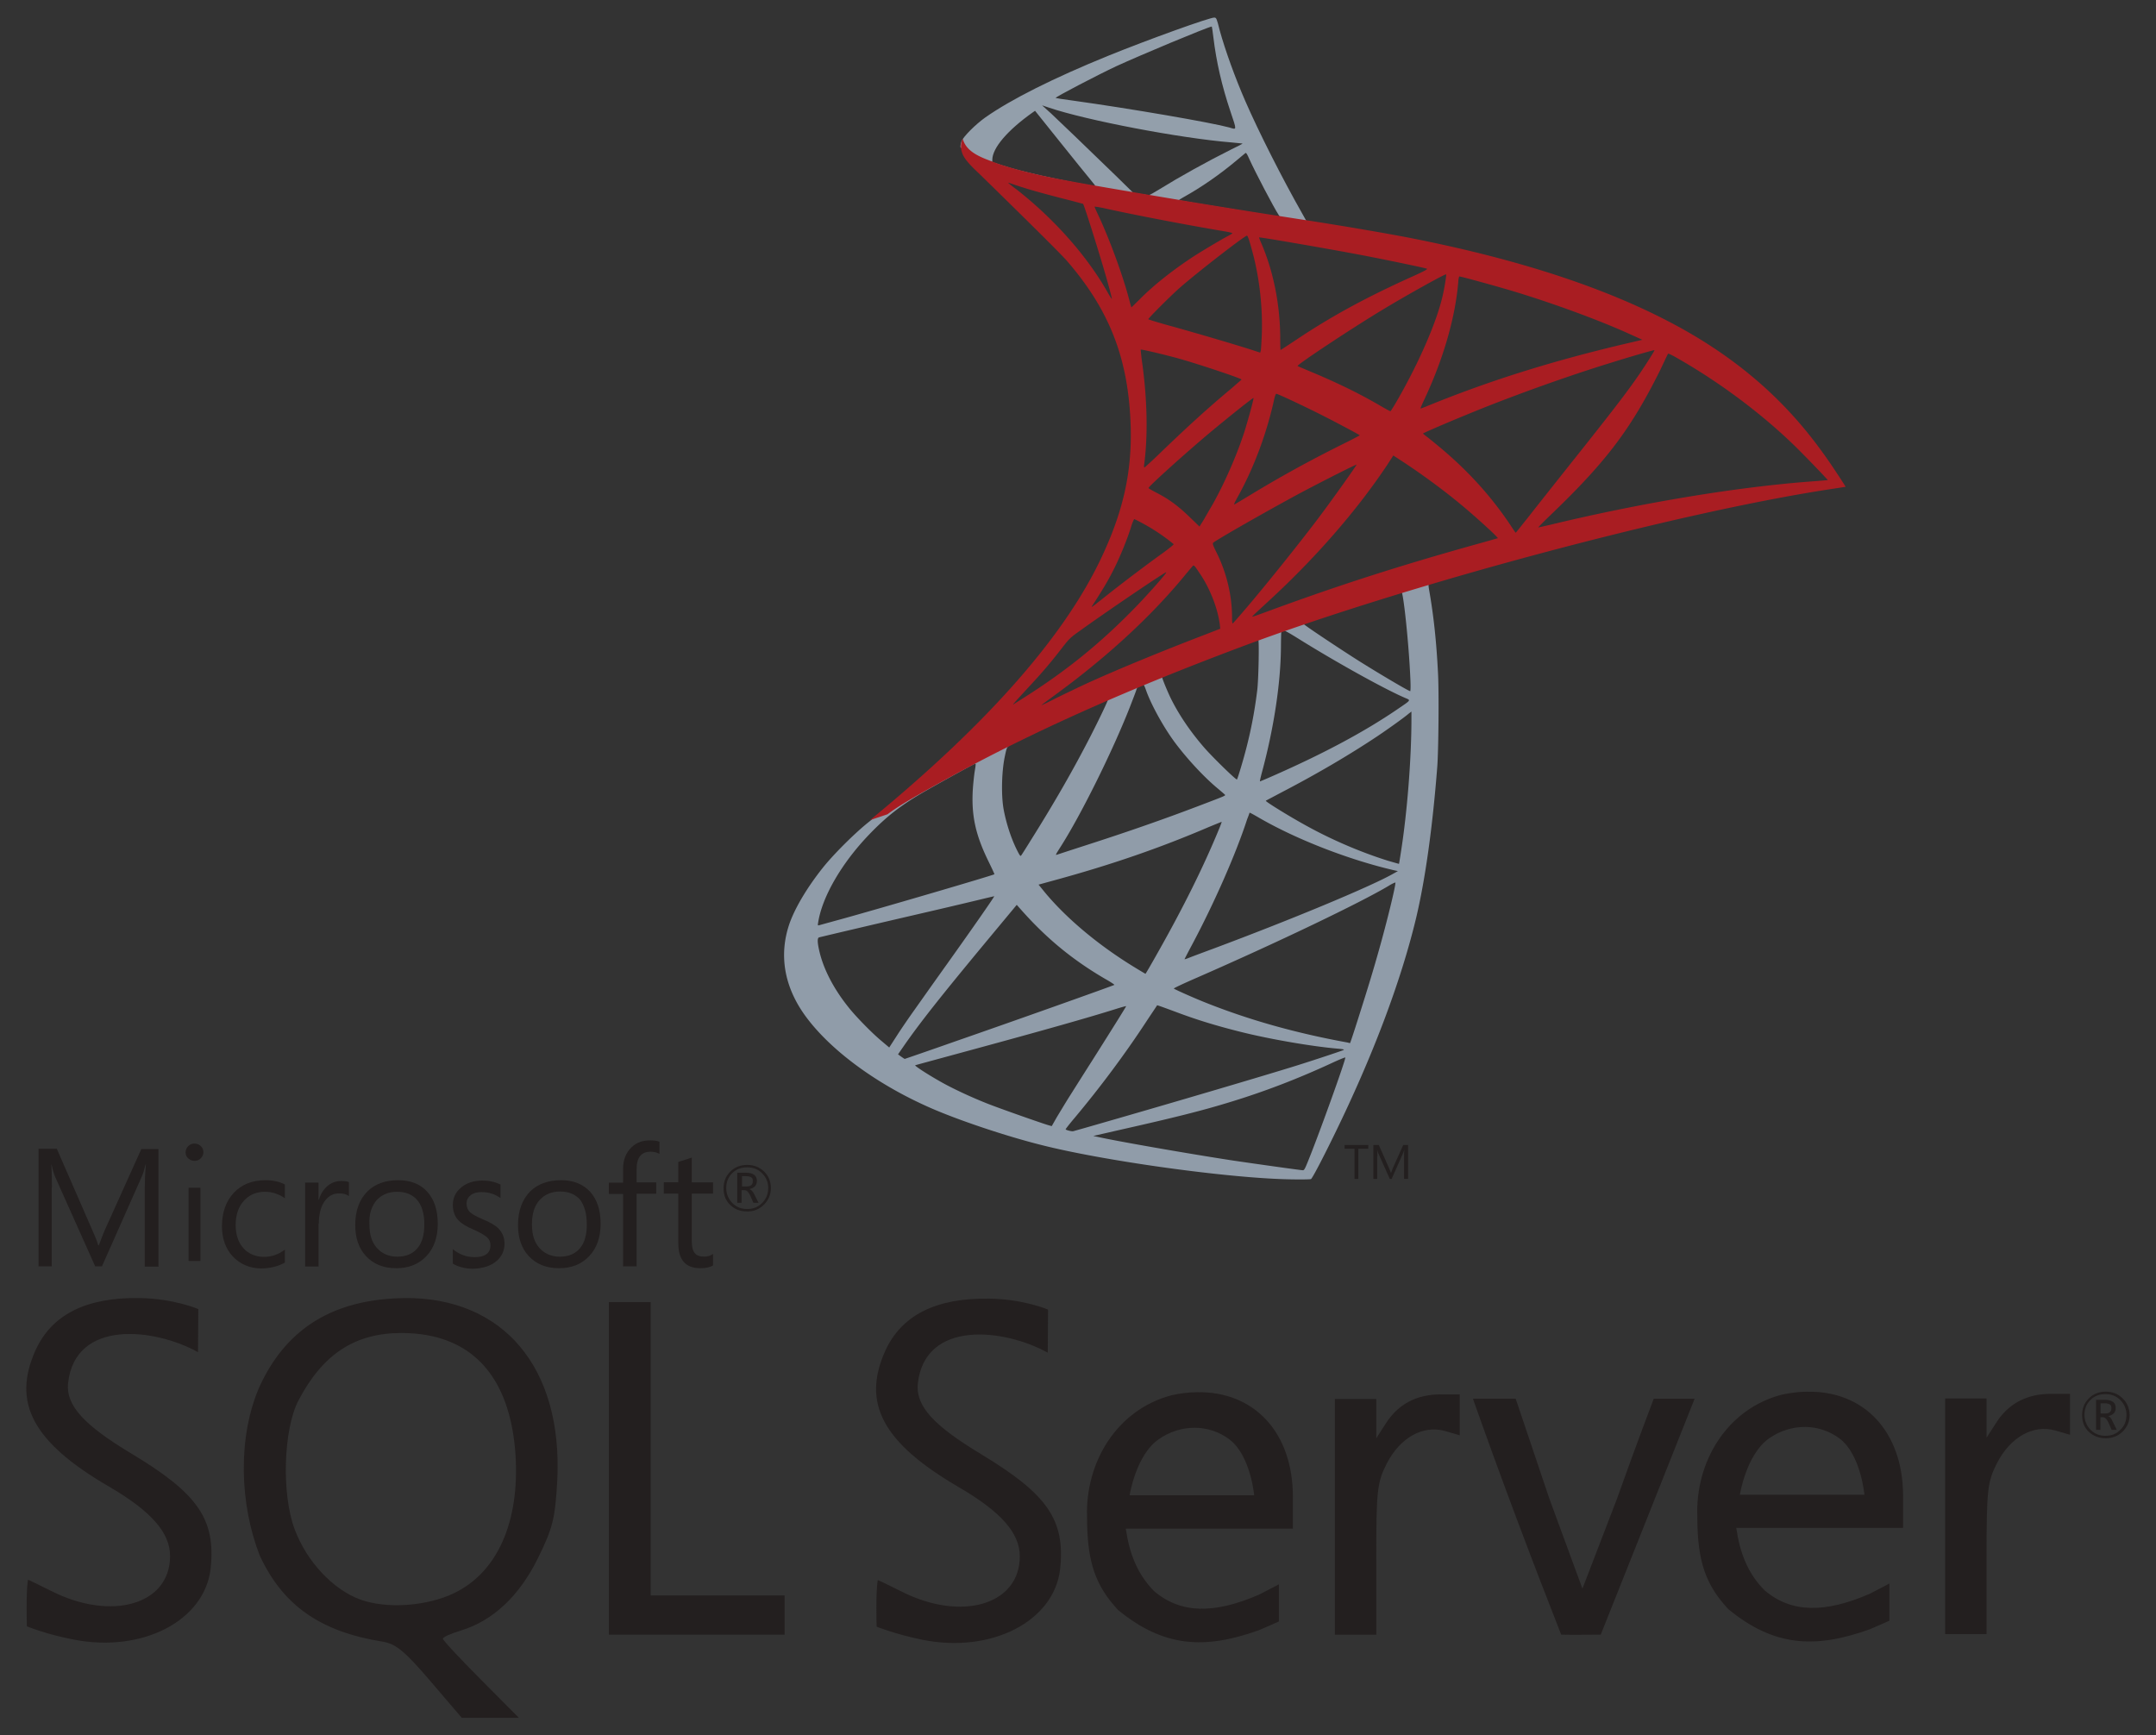
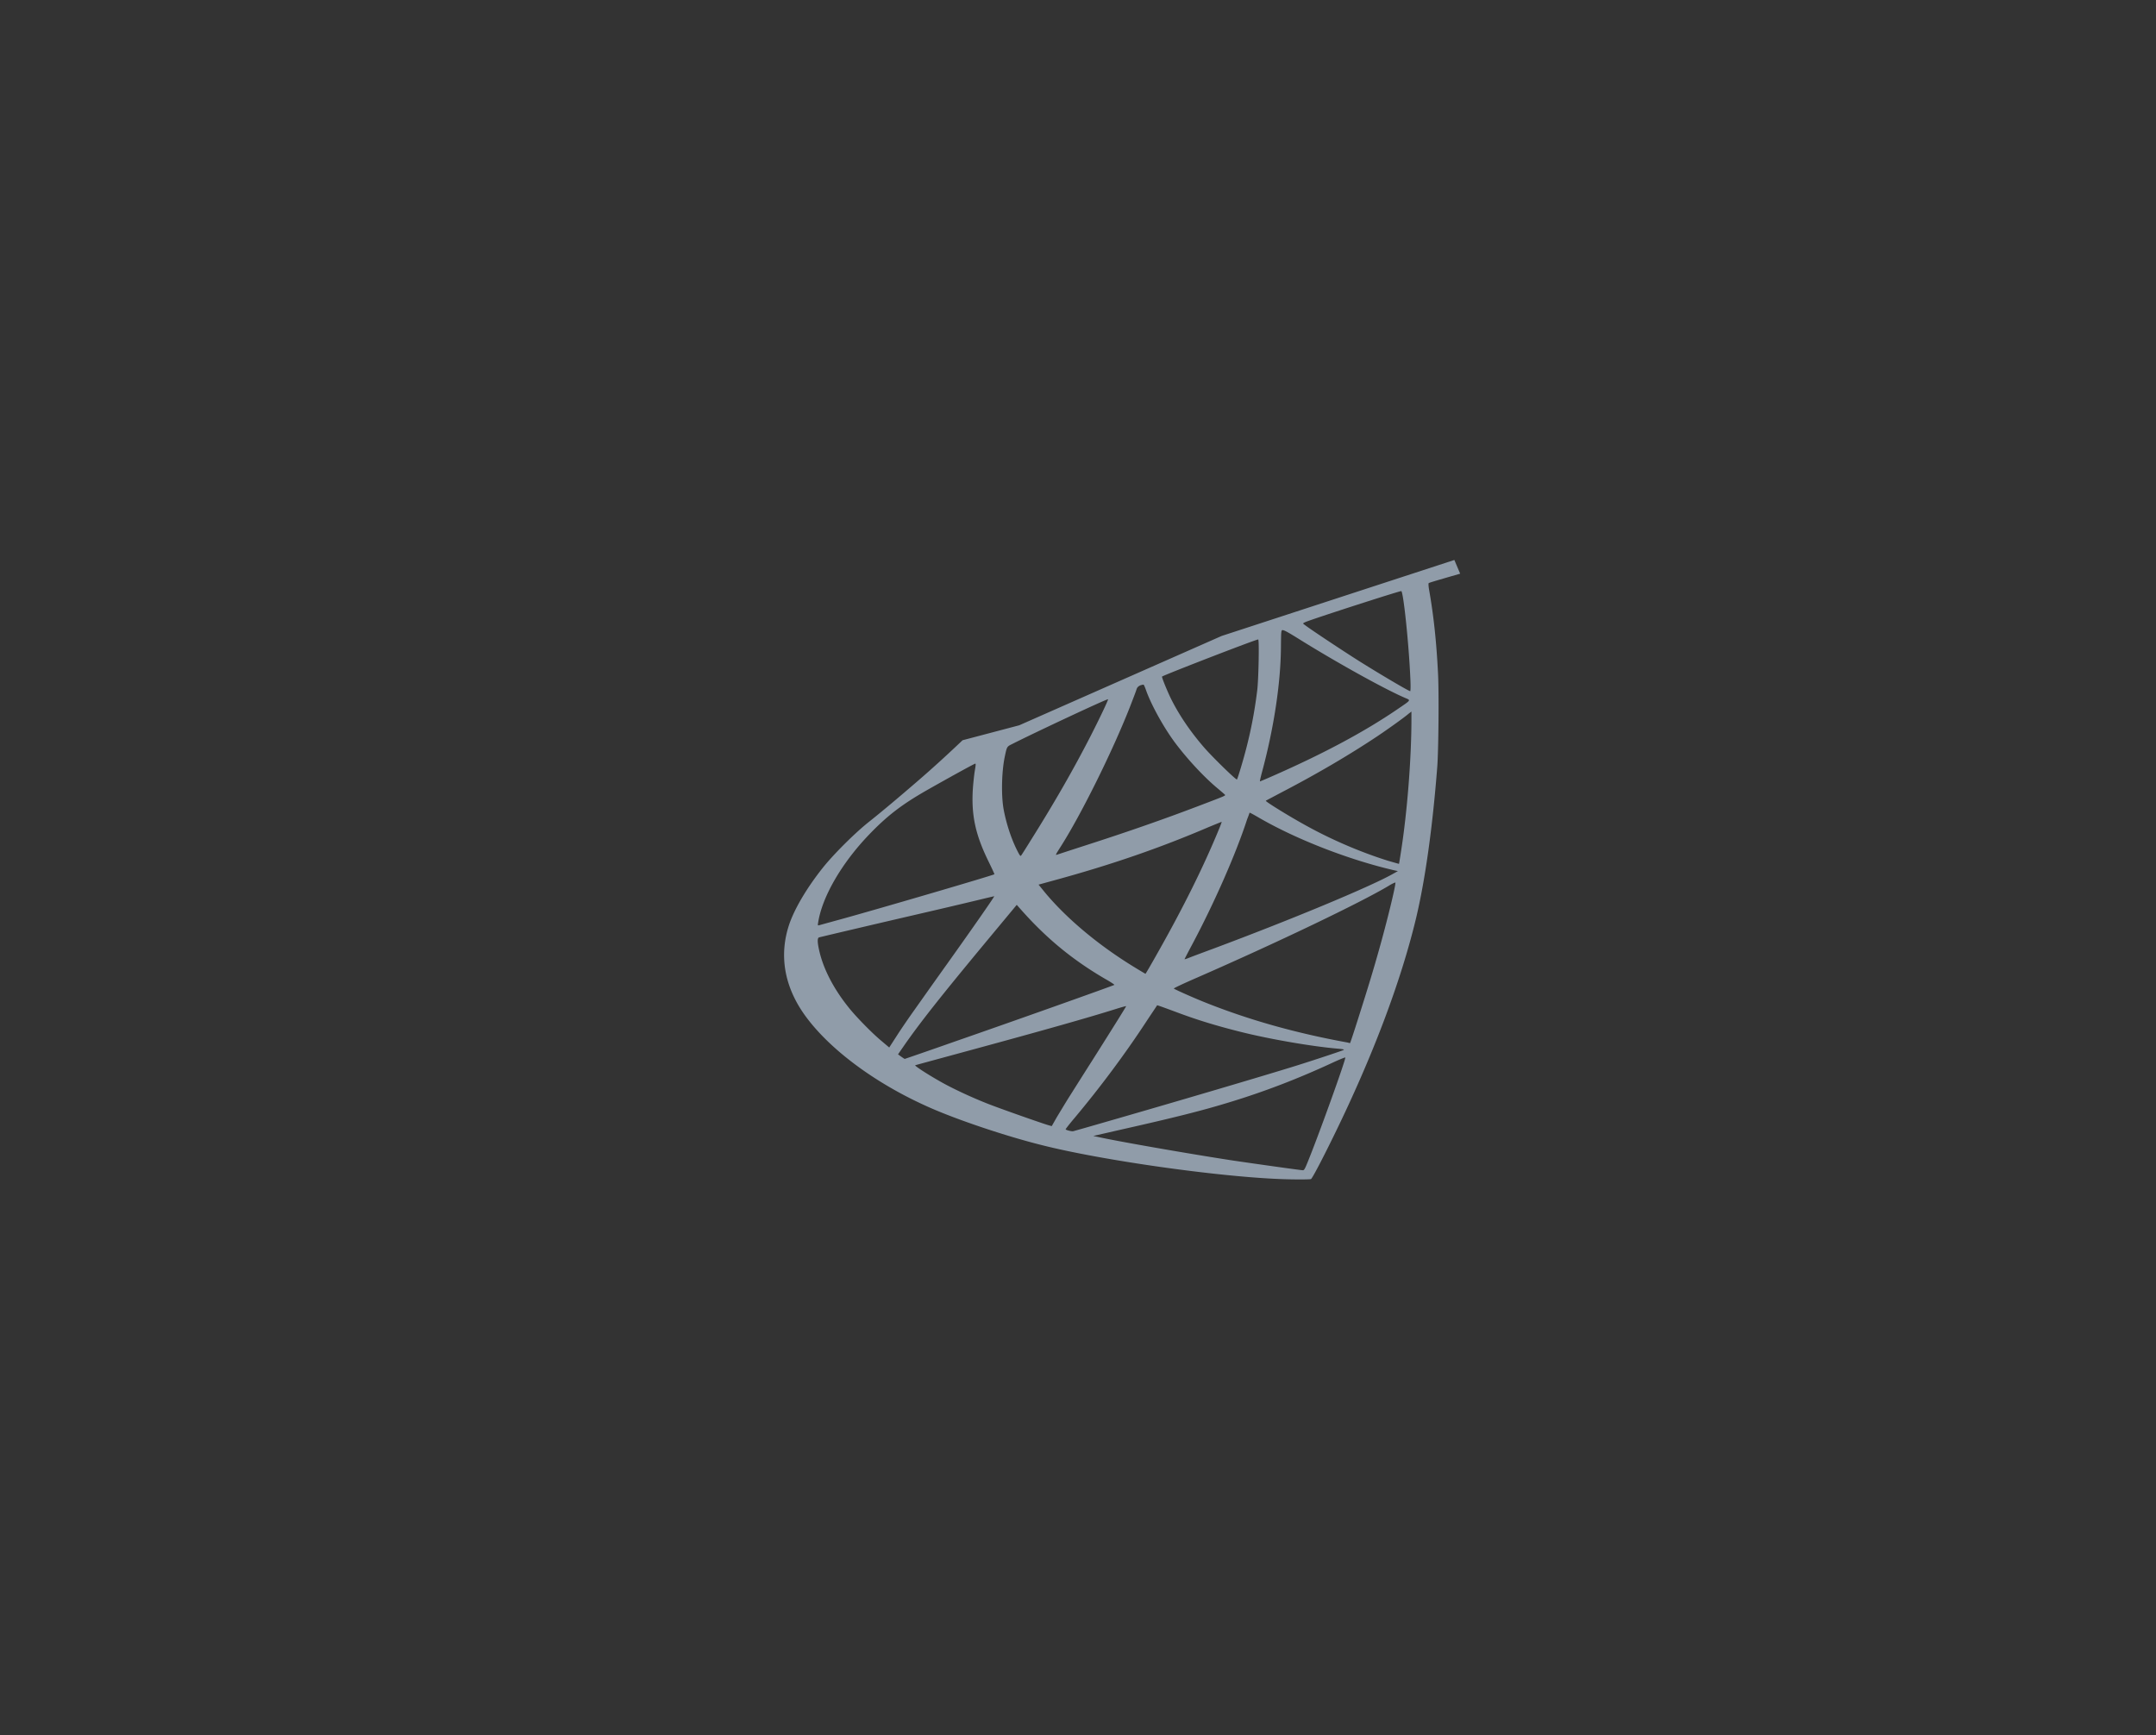
<svg xmlns="http://www.w3.org/2000/svg" xmlns:ns1="http://sodipodi.sourceforge.net/DTD/sodipodi-0.dtd" xmlns:ns2="http://www.inkscape.org/namespaces/inkscape" width="82" height="66" viewBox="0 -141.54 151.516 121.952" version="1.1" id="svg7" ns1:docname="mssqlserver.svg" ns2:export-filename="mssqlserver-1.svg" ns2:export-xdpi="96" ns2:export-ydpi="96" ns2:version="1.3.2 (091e20e, 2023-11-25)">
  <rect x="0" y="-141.54" width="151.516" height="121.952" fill="#333333" stroke="none" />
  <ns1:namedview id="namedview1" pagecolor="#ffffff" bordercolor="#000000" borderopacity="0.25" ns2:showpageshadow="2" ns2:pageopacity="0.0" ns2:pagecheckerboard="0" ns2:deskcolor="#d1d1d1" ns2:zoom="7.4754985" ns2:cx="19.931781" ns2:cy="22.339647" ns2:window-width="1512" ns2:window-height="945" ns2:window-x="0" ns2:window-y="805" ns2:window-maximized="0" ns2:current-layer="svg7" />
  <defs id="defs7" />
  <g id="g1" style="stroke-width:1">
    <g transform="matrix(0.057,0,0,0.057,21.793,-148.593)" id="g6" style="stroke-width:10">
      <linearGradient id="a" gradientUnits="userSpaceOnUse" x1="-2901.952" y1="923.573" x2="-2061.249" y2="1420.331" gradientTransform="matrix(1.234,0,0,-1.234,14705.596,16660.175)">
        <stop offset="0" stop-color="#909ca9" id="stop1" />
        <stop offset="1" stop-color="#ededee" id="stop2" />
      </linearGradient>
      <path fill="url(#a)" d="m 1410.773,814.195 -286.9,93.683 -249.599,110.161 -69.829,18.435 c -17.784,16.916 -36.431,34.049 -56.599,51.397 -22.119,19.082 -42.72,36.433 -58.553,49.008 -17.564,13.88 -43.587,39.902 -56.814,56.38 -19.735,24.721 -35.348,50.96 -42.071,71.13 -11.928,36.433 -6.07,73.297 16.916,107.346 29.492,43.369 88.261,87.606 156.785,117.749 34.916,15.4 93.683,35.132 137.92,46.19 73.512,18.651 215.771,38.819 294.054,41.857 15.828,0.65 37.082,0.65 37.947,0 1.737,-1.088 13.881,-24.289 27.979,-53.129 48.142,-98.238 82.838,-190.402 101.703,-269.119 11.276,-47.706 20.166,-111.246 26.019,-186.492 1.521,-21.036 2.169,-91.514 0.868,-115.37 -1.953,-39.033 -5.423,-70.692 -10.84,-101.703 -0.868,-4.555 -1.088,-8.676 -0.652,-8.892 0.865,-0.65 3.467,-1.517 38.815,-11.712 l -7.153,-16.912 v -0.005 0 z m -65.49,38.386 c 2.602,0 9.539,66.573 11.273,108.646 0.436,8.89 0.216,14.745 -0.216,14.745 -1.733,0 -36.649,-20.599 -61.583,-36.212 -21.687,-13.663 -62.888,-40.988 -69.393,-46.192 -2.173,-1.517 -1.957,-1.733 15.828,-7.807 30.14,-10.194 101.706,-33.18 104.091,-33.18 z m -146.161,48.143 c 1.953,0 6.937,2.816 18.865,10.191 44.671,27.974 105.393,61.805 131.415,73.083 8.022,3.469 8.887,2.166 -9.542,14.746 -39.468,26.889 -88.697,53.344 -148.983,80.018 -10.624,4.771 -19.514,8.456 -19.73,8.456 -0.432,0 0.865,-5.418 2.598,-11.925 14.53,-54.001 22.772,-108.647 23.208,-152.452 0.216,-21.687 0.216,-21.687 2.169,-22.334 -0.436,0.217 -0.22,0.217 0,0.217 z m -30.142,11.492 c 1.297,1.299 0.432,49.877 -1.304,63.104 -3.903,31.662 -9.975,61.153 -19.947,94.335 -2.386,8.018 -4.558,14.745 -4.987,15.177 -0.872,1.083 -30.581,-27.975 -40.339,-39.251 -16.916,-19.518 -30.141,-39.035 -39.9,-58.117 -4.988,-9.759 -12.793,-28.84 -12.144,-29.492 3.469,-2.385 117.753,-46.622 118.621,-45.756 z m -141.826,55.731 c 0.216,0 0.432,0 0.652,0.216 0.432,0.434 1.953,3.905 3.254,7.807 6.937,18.867 22.548,46.624 35.997,64.407 14.746,19.518 34.048,40.334 50.091,53.996 5.207,4.337 9.975,8.456 10.624,9.108 1.304,1.302 1.737,1.083 -33.612,14.53 -40.981,15.613 -85.656,31.226 -136.835,47.706 a 6825.474,6825.474 0 0 0 -36.643,11.928 c -1.955,0.652 -1.303,-0.434 4.335,-9.323 25.371,-39.686 63.97,-117.536 85.657,-172.618 3.687,-9.542 7.373,-19.082 8.025,-21.251 0.868,-3.038 1.95,-4.121 4.768,-5.64 1.518,-0.43 3.038,-0.866 3.687,-0.866 z m -43.367,17.999 c 0.649,0.436 -10.411,23.637 -21.254,44.889 -21.036,40.985 -44.022,81.323 -74.815,130.331 -5.204,8.456 -10.19,16.265 -10.842,17.132 -1.083,1.519 -1.519,1.083 -4.988,-5.638 -7.373,-14.53 -13.447,-33.181 -16.699,-50.313 -3.254,-16.916 -2.602,-46.406 1.086,-64.621 2.816,-13.444 2.602,-13.227 9.107,-16.481 27.757,-14.095 117.537,-56.166 118.405,-55.299 z m 374.073,15.182 v 9.107 c 0,48.359 -5.204,114.716 -12.797,163.077 -1.301,8.456 -2.389,15.393 -2.602,15.613 0,0 -6.288,-1.733 -13.661,-3.905 -32.527,-10.193 -67.875,-25.156 -99.754,-42.718 -21.038,-11.494 -51.612,-30.363 -50.743,-31.231 0.213,-0.215 9.323,-4.986 19.947,-10.625 42.509,-22.118 83.274,-45.972 118.622,-69.609 13.229,-8.892 33.176,-23.202 37.518,-27.107 z m -537.802,64.185 c 0.867,0 0.65,1.735 -0.651,9.542 -0.868,5.64 -1.951,16.049 -2.382,23.202 -1.739,31.662 3.469,55.084 19.082,87.177 4.337,8.892 7.809,16.265 7.589,16.48 -1.519,1.303 -145.074,43.375 -190.183,55.734 -13.444,3.685 -25.152,6.939 -26.024,7.153 -1.515,0.436 -1.733,0.22 -1.083,-3.47 4.987,-31.875 29.276,-73.512 63.104,-108.644 22.554,-23.419 40.554,-37.08 71.347,-54.648 22.119,-12.575 56.165,-31.439 58.767,-32.309 0.002,-0.217 0.218,-0.217 0.434,-0.217 z m 338.295,60.503 c 0.216,-0.216 5.42,2.605 11.708,6.29 46.408,26.891 111.03,51.83 166.108,64.623 l 4.991,1.086 -6.941,3.899 c -28.84,16.049 -123.606,55.515 -220.538,91.732 -14.098,5.202 -27.975,10.409 -30.581,11.492 -2.602,1.083 -4.988,1.735 -4.988,1.519 0,-0.22 3.906,-7.809 8.89,-17.132 27.107,-50.744 54.433,-112.547 68.311,-155.485 1.739,-4.12 2.82,-7.805 3.04,-8.024 z m -34.48,11.278 c 0.22,0.221 -1.517,4.771 -3.687,9.975 -18.865,45.756 -43.59,95.636 -75.249,151.583 -8.022,14.314 -14.746,25.808 -14.966,25.808 -0.213,0 -6.721,-3.906 -14.527,-8.676 -45.976,-28.192 -86.743,-62.888 -113.414,-96.501 l -3.905,-4.771 19.732,-5.422 c 70.696,-19.298 130.762,-40.116 190.4,-65.704 8.459,-3.471 15.4,-6.292 15.616,-6.292 z m 214.253,74.815 c 0,0 0.217,0.217 0,0 0.216,4.988 -10.844,49.661 -19.953,81.969 -7.589,27.107 -14.098,48.361 -26.022,85.874 -5.204,16.485 -9.755,30.143 -9.975,30.143 -0.216,0 -1.517,-0.216 -2.818,-0.647 -64.405,-11.714 -122.089,-27.977 -176.303,-49.661 -15.182,-6.074 -36.866,-15.833 -38.167,-16.916 -0.432,-0.438 12.58,-6.506 29.06,-13.663 98.669,-43.154 201.024,-92.164 236.153,-113.196 4.119,-2.603 7.373,-3.903 8.025,-3.903 z m -494.646,16.916 c 0.434,0.432 -27.107,40.118 -65.709,94.114 -13.444,18.867 -29.057,40.985 -34.911,49.225 -5.856,8.241 -14.746,21.253 -19.734,29.06 l -9.112,14.096 -9.759,-8.24 c -11.494,-9.544 -31.442,-29.927 -40.333,-41.204 -18.651,-23.201 -31.226,-47.706 -36.214,-70.04 -2.386,-10.411 -2.386,-15.618 -0.22,-16.265 3.252,-0.867 61.153,-14.53 115.37,-27.11 30.143,-6.937 65.054,-15.177 77.632,-18.213 12.579,-3.041 22.774,-5.423 22.99,-5.423 z m 27.756,10.626 6.937,7.806 c 31.231,34.914 63.108,60.724 101.708,83.272 6.941,3.906 12.144,7.373 11.708,7.594 -1.514,1.083 -134.016,48.136 -195.385,69.389 -34.478,12.143 -62.888,21.901 -63.102,21.901 -0.216,0 -2.169,-1.299 -4.341,-2.818 l -3.901,-2.82 6.288,-9.106 c 20.383,-29.493 45.976,-61.803 101.707,-129.028 z m 173.053,123.822 c 0.213,-0.215 9.755,3.252 21.464,7.594 28.195,10.624 50.527,17.345 80.456,24.936 36.866,9.326 90.211,18.434 121.657,21.035 4.771,0.432 7.373,0.868 6.505,1.519 -1.521,0.868 -33.395,11.494 -56.816,18.867 -37.302,11.708 -151.149,45.32 -243.962,71.995 -17.132,4.987 -31.879,9.108 -32.746,9.323 -2.166,0.436 -9.325,-1.519 -9.325,-2.386 0,-0.431 5.204,-7.153 11.494,-14.527 31.225,-37.3 62.238,-78.935 88.044,-118.403 7.154,-10.846 13.229,-19.736 13.229,-19.953 z m -38.17,1.087 c 0.216,0.216 -15.179,24.936 -42.066,67.439 -11.496,17.999 -24.291,38.383 -28.846,45.54 -4.337,6.939 -10.842,17.784 -14.527,23.854 l -6.29,11.061 -3.252,-0.868 c -7.809,-2.169 -62.672,-21.471 -77.202,-27.325 -18,-7.157 -36.649,-15.829 -50.529,-23.202 -17.346,-9.326 -39.03,-23.206 -37.297,-23.637 0.433,-0.216 30.143,-8.243 65.922,-17.999 94.984,-25.809 147.678,-40.77 182.161,-51.612 6.29,-1.952 11.71,-3.471 11.926,-3.251 z m 269.985,63.318 h 0.216 c 0.868,2.171 -34.26,99.755 -47.06,130.547 -2.815,6.939 -3.896,8.677 -5.417,8.456 -3.687,-0.213 -54.646,-7.37 -85.66,-11.925 -53.994,-8.24 -144.641,-24.073 -167.409,-29.275 l -5.204,-1.083 32.307,-7.378 c 69.396,-15.613 102.791,-24.069 136.619,-34.478 42.722,-13.011 85.011,-29.276 127.729,-49.225 6.722,-3.037 12.361,-5.422 13.879,-5.639 z" id="path2" style="fill:url(#a);stroke-width:10" />
      <linearGradient id="b" gradientUnits="userSpaceOnUse" x1="-2882.7" y1="10288.81" x2="-2206.249" y2="10288.81" gradientTransform="matrix(1.234,0,0,-1.234,14705.596,16660.175)">
        <stop offset="0" stop-color="#939fab" id="stop3" />
        <stop offset="1" stop-color="#dcdee1" id="stop4" />
      </linearGradient>
-       <path fill="url(#b)" d="m 1114.983,145.414 c -4.771,-0.647 -81.757,27.11 -131.415,47.275 -67.01,27.327 -119.052,53.351 -151.148,75.899 -11.925,8.461 -26.891,23.422 -29.273,29.276 -0.867,2.169 -1.303,4.771 -1.303,7.373 l 29.06,27.541 69.175,22.119 164.594,29.493 188.228,32.312 1.953,-16.264 c -0.649,0 -1.085,-0.216 -1.73,-0.216 l -24.728,-3.905 -4.984,-8.89 c -25.59,-45.107 -53.781,-101.056 -70.261,-138.789 -12.793,-29.276 -24.938,-63.102 -31.662,-87.391 -3.687,-14.746 -4.119,-15.613 -6.501,-15.829 v -0.005 h -0.01 z m -3.474,11.063 h 0.223 c 0.213,0.214 1.081,6.29 1.95,13.442 3.683,30.364 10.411,59.635 21.035,91.297 8.022,23.855 8.022,22.555 -1.301,19.734 -22.119,-6.07 -121.221,-23.202 -193,-33.177 -11.494,-1.519 -21.253,-3.036 -21.253,-3.252 -0.867,-0.867 51.827,-28.41 75.031,-39.25 29.709,-13.665 111.246,-47.711 117.315,-48.794 z m -209.047,97.15 8.461,2.816 c 45.97,15.616 161.551,37.736 225.31,42.94 7.154,0.651 13.229,1.303 13.442,1.303 0.216,0.216 -5.852,3.469 -13.661,7.154 -30.79,15.397 -64.621,34.264 -88.042,48.794 -6.937,4.335 -13.229,7.807 -14.094,7.807 -0.868,0 -5.42,-0.868 -10.191,-1.519 l -8.674,-1.303 -21.683,-21.253 c -38.167,-37.08 -68.094,-65.704 -79.588,-76.549 z m -8.671,6.721 30.576,38.168 c 16.696,21.035 33.611,41.635 37.301,46.187 3.683,4.557 6.721,8.245 6.505,8.461 -0.868,0.65 -44.236,-7.809 -67.226,-13.011 -23.637,-5.423 -33.395,-8.025 -47.924,-12.577 l -11.928,-3.905 v -3.038 c 0.216,-14.53 18.651,-36.214 49.877,-58.331 z m 259.791,52.046 c 0.869,0 1.95,1.951 4.552,7.806 7.373,16.263 30.364,60.07 35.997,68.526 1.74,2.822 4.771,3.038 -25.802,-1.95 -73.512,-11.93 -97.152,-15.829 -97.152,-16.263 0,-0.216 2.169,-1.735 4.988,-3.254 22.771,-12.575 45.756,-28.624 66.142,-45.756 4.988,-4.121 9.542,-8.024 10.407,-8.676 0.216,-0.433 0.652,-0.649 0.868,-0.433 z" id="path4" style="fill:url(#b);stroke-width:10" />
      <radialGradient id="c" cx="-14217.448" cy="7277.705" r="898.12" gradientTransform="matrix(-1.185,-0.178,-0.36,2.37,1132.739,-11986.721)" gradientUnits="userSpaceOnUse">
        <stop offset="0" stop-color="#ee352c" id="stop5" />
        <stop offset="1" stop-color="#a91d22" id="stop6" />
      </radialGradient>
-       <path fill="url(#c)" d="m 804.66,294.828 c 0,0 -4.768,7.593 -0.215,18.87 2.822,6.937 11.061,15.393 20.384,24.069 0,0 96.5,94.114 108.211,107.561 53.344,61.585 76.549,122.305 78.718,206.012 1.301,53.78 -8.894,101.054 -34.264,155.919 -45.106,98.453 -140.307,207.098 -287.117,327.67 l 21.472,-7.157 c 13.878,-10.411 32.745,-21.467 76.982,-45.756 102.137,-55.952 217.071,-107.346 358.028,-160.258 202.971,-76.335 536.715,-165.681 726.676,-194.736 l 19.737,-3.038 -3.038,-4.771 c -17.345,-26.891 -29.276,-43.587 -43.59,-61.369 -41.633,-51.612 -92.157,-93.463 -153.964,-128.161 -85.007,-47.489 -194.956,-84.571 -334.173,-112.112 -26.239,-5.207 -83.923,-15.181 -130.763,-22.337 -99.321,-15.393 -163.51,-26.021 -234.203,-38.165 -25.37,-4.339 -63.323,-10.843 -88.478,-16.263 -13.011,-2.822 -37.947,-8.676 -57.464,-15.398 -15.613,-6.075 -38.168,-12.147 -42.939,-30.58 z m 55.952,54.216 c 0.214,-0.214 3.683,1.083 8.24,2.602 8.24,2.816 18.865,6.07 31.446,9.542 a 1599.47,1599.47 0 0 0 28.624,7.589 c 13.011,3.251 23.852,6.288 24.068,6.288 1.521,1.519 23.424,71.558 30.797,98.449 2.815,10.195 4.988,18.867 4.771,18.867 -0.223,0.22 -2.605,-3.469 -5.423,-8.456 -25.373,-44.673 -65.491,-89.995 -111.899,-126.428 -6.069,-4.333 -10.624,-8.237 -10.624,-8.453 z m 106.692,29.492 c 1.085,0 5.856,0.651 11.708,1.951 36.866,8.24 103.008,20.818 145.293,27.975 7.157,1.083 12.797,2.387 12.797,2.818 0,0.436 -2.605,1.951 -5.859,3.688 -7.153,3.685 -35.997,20.815 -45.536,27.322 -24.073,16.047 -45.756,33.395 -61.371,49.008 -6.288,6.29 -11.712,11.494 -11.712,11.494 0,0 -1.297,-3.685 -2.386,-8.242 -7.802,-30.143 -24.069,-74.816 -38.815,-106.258 -2.386,-4.986 -4.339,-9.541 -4.339,-9.973 0,0.433 0,0.217 0.22,0.217 z m 187.795,35.781 c 1.301,0.432 3.47,7.806 7.806,24.069 8.025,31.446 11.712,66.576 10.411,99.321 -0.436,9.108 -0.868,17.564 -1.304,18.651 l -0.649,2.166 -11.276,-3.685 c -23.204,-7.373 -60.935,-18.435 -93.245,-27.541 -18.436,-4.988 -33.395,-9.542 -33.395,-9.975 0,-1.303 26.891,-28.192 38.383,-38.383 21.898,-19.303 81.316,-65.275 83.269,-64.623 z m 14.963,2.166 c 0.652,-0.647 89.779,14.746 130.331,22.554 30.145,5.854 73.948,14.963 76.549,16.049 1.301,0.432 -3.254,3.034 -17.784,9.539 -57.248,25.808 -99.754,49.008 -142.036,77.202 -11.06,7.373 -20.386,13.444 -20.602,13.444 -0.216,0 -0.433,-6.287 -0.433,-13.878 0,-41.201 -8.241,-82.838 -23.424,-117.968 -1.517,-3.47 -2.818,-6.722 -2.601,-6.942 z m 230.516,45.542 c 0.652,0.65 -2.169,18.217 -4.771,28.624 -7.806,32.312 -28.84,80.24 -54.643,125.343 -4.558,8.024 -8.677,14.53 -9.114,14.746 -0.429,0.216 -6.285,-3.038 -13.009,-6.941 -25.154,-14.746 -53.778,-28.624 -85.007,-41.637 -8.671,-3.685 -16.263,-6.723 -16.48,-7.153 -1.521,-1.303 68.308,-47.493 105.174,-69.612 29.276,-17.781 76.982,-44.239 77.85,-43.37 z m 16.48,2.601 c 1.953,0 41.421,10.844 62.019,16.916 50.963,15.181 109.512,36.648 147.679,53.996 l 15.828,7.159 -11.056,2.6 c -93.245,21.467 -173.049,46.192 -250.034,77.418 -6.289,2.602 -11.928,4.771 -12.357,4.771 -0.436,0 1.733,-4.987 4.552,-11.061 23.204,-49.225 38.167,-100.62 41.85,-144.427 0.221,-4.121 0.867,-7.372 1.519,-7.372 z m -392.938,90.213 c 0.649,-0.652 30.793,6.506 47.057,11.056 24.721,6.942 77.198,24.505 77.198,25.808 0,0.216 -5.853,5.204 -12.79,11.278 -28.408,23.637 -55.734,48.572 -88.481,80.234 -9.759,9.328 -17.997,16.917 -18.429,16.917 -0.436,0 -0.649,-1.304 -0.436,-3.038 4.987,-36.433 3.906,-83.272 -3.034,-130.763 -0.653,-6.074 -1.302,-11.276 -1.085,-11.492 z m 633.433,0.652 c 0.429,0.431 -13.881,22.984 -22.988,35.777 -13.009,18.649 -32.098,43.375 -75.252,97.588 -22.765,28.622 -48.358,60.936 -56.812,71.778 -8.678,10.842 -15.831,19.948 -16.051,19.948 -0.216,0 -3.031,-3.901 -6.069,-8.671 -24.289,-36.433 -53.349,-68.311 -87.829,-96.935 -6.505,-5.423 -13.658,-11.278 -16.044,-13.013 -2.386,-1.734 -4.339,-3.469 -4.339,-3.685 0,-0.649 36.862,-16.483 64.841,-27.757 49.01,-19.952 115.794,-43.805 165.892,-59.203 26.24,-8.239 54.215,-16.263 54.651,-15.827 z m 16.696,4.334 c 0.865,-0.215 6.072,2.387 12.361,6.07 52.697,30.143 104.305,68.962 145.077,108.864 11.492,11.278 39.9,40.77 39.464,40.986 0,0 -9.975,0.867 -21.683,1.733 -91.296,6.942 -208.178,26.239 -320.511,53.345 -7.589,1.733 -14.31,3.252 -14.746,3.252 -0.429,0 8.025,-8.456 18.653,-18.647 65.922,-63.538 96.067,-103.656 131.628,-175.22 4.986,-10.623 9.325,-19.731 9.757,-20.383 -0.216,0 -0.216,0 0,0 z m -482.936,49.446 c 3.038,0.647 31.229,13.88 52.48,24.503 19.517,9.755 48.794,25.372 50.311,26.671 0.216,0.216 -10.195,5.638 -22.984,11.928 -40.772,20.384 -75.684,39.682 -112.118,61.802 -10.408,6.29 -19.082,11.497 -19.298,11.497 -0.868,0 -0.652,-0.872 5.204,-11.497 19.518,-35.561 35.129,-78.065 44.023,-119.486 0.864,-3.252 1.733,-5.418 2.382,-5.418 z m -28.192,5.202 c 0.652,0.652 -6.721,27.323 -11.273,41.853 -8.894,27.541 -23.856,62.02 -38.383,88.043 -3.474,6.069 -8.677,14.961 -11.496,19.948 l -5.42,8.674 -12.144,-11.707 c -14.094,-13.663 -25.59,-22.12 -40.333,-29.712 -5.859,-3.033 -10.411,-5.638 -10.411,-6.069 0,-1.735 37.082,-35.347 65.49,-59.635 20.383,-17.566 63.321,-52.045 63.97,-51.395 z m 172.404,70.913 10.627,6.937 c 24.282,15.833 52.906,36.866 74.813,55.298 12.357,10.19 36.21,31.662 40.985,36.866 l 2.598,2.822 -17.561,4.986 c -99.321,27.538 -176.087,52.043 -265.649,85.007 -9.975,3.685 -18.433,6.721 -19.085,6.721 -1.297,0 -2.385,1.083 19.954,-19.519 57.251,-52.691 107.992,-110.812 145.726,-167.411 z m -45.324,11.276 c 0.432,0.432 -29.276,42.284 -47.06,65.922 -21.251,28.192 -58.985,75.465 -85.007,106.256 -10.84,12.797 -20.163,23.422 -20.599,23.64 -0.652,0.216 -0.868,-3.036 -0.868,-8.024 0,-26.242 -6.721,-54.216 -18.433,-78.068 -4.988,-9.975 -5.856,-12.361 -4.768,-13.444 4.119,-3.688 67.223,-39.686 107.123,-61.153 26.89,-14.312 68.956,-35.563 69.612,-35.129 z m -274.107,67.225 c 0.652,0 5.64,2.6 11.279,5.638 13.878,7.589 26.239,16.046 37.298,25.156 0.432,0.432 -5.204,4.988 -12.577,10.406 -20.602,14.746 -51.828,38.385 -70.041,52.915 -19.088,15.18 -19.734,15.613 -17.568,12.361 14.314,-21.903 21.467,-34.264 29.06,-50.093 6.721,-14.094 13.442,-30.793 18.213,-45.323 1.734,-6.289 3.904,-11.06 4.336,-11.06 z m 73.083,57.248 c 1.081,-0.214 2.386,1.735 8.238,10.411 12.361,18.429 21.903,43.154 24.292,63.104 l 0.429,4.339 -29.705,11.494 c -53.133,20.599 -102.139,40.985 -135.322,56.162 -9.322,4.339 -25.587,12.144 -36.211,17.352 -10.627,5.418 -19.301,9.539 -19.301,9.323 0,-0.216 6.721,-5.204 14.961,-11.278 64.844,-47.055 121.007,-98.669 163.076,-150.279 4.555,-5.423 8.677,-10.411 9.107,-10.627 z m -33.612,8.242 c 0.868,0.867 -23.853,28.84 -40.768,45.971 -41.853,42.723 -83.273,76.12 -134.669,108.649 -6.505,4.119 -12.359,7.804 -13.011,8.24 -1.519,0.867 0.432,-1.303 22.986,-25.808 14.314,-15.397 25.155,-28.408 37.516,-44.453 8.24,-10.624 9.759,-12.143 21.688,-20.604 31.878,-22.987 105.39,-72.864 106.258,-71.995 z" id="path6" style="fill:url(#c);stroke-width:10" />
    </g>
-     <path fill="#231f1f" d="m 28.422,-50.309 c -0.228,0 -0.455,0.022 -0.681,0.022 -4.597,0.245 -7.698,2.268 -9.511,6.219 -1.551,3.573 -1.381,8.245 0.017,11.84 1.626,3.513 4.255,5.367 8.642,6.067 0.928,0.152 1.551,0.662 3.348,2.761 l 2.212,2.591 h 4.012 l -2.668,-2.689 c -1.475,-1.474 -2.667,-2.758 -2.667,-2.871 0,-0.113 0.564,-0.36 1.247,-0.568 2.251,-0.681 4.12,-2.42 5.428,-5.085 1.058,-2.14 1.21,-2.802 1.362,-5.465 0.397,-7.926 -3.782,-12.881 -10.741,-12.825 z m 3.517,20.727 c -1.952,0.945 -4.786,1.134 -6.636,0.455 -1.913,-0.702 -3.765,-2.689 -4.597,-4.938 -0.926,-2.459 -0.794,-6.996 0.265,-9.039 1.702,-3.253 3.953,-4.749 7.243,-4.749 4.879,0 7.655,2.988 8.017,8.605 0.286,4.688 -1.284,8.206 -4.289,9.663 z m 69.302,-13.957 c -1.683,0 -2.971,0.681 -3.839,2.023 l -0.681,1.063 v -2.763 h -2.912 v 16.568 h 2.91 v -5.296 c 0,-4.842 0.06,-5.408 0.737,-6.733 0.933,-1.817 2.537,-2.723 4.088,-2.29 l 1.041,0.304 v -2.871 h -1.345 z m -17.11,-0.152 c -0.571,0 -1.176,0.076 -1.778,0.208 -3.897,1.019 -6.094,4.749 -5.959,8.587 0,3.214 0.624,4.821 2.175,6.506 3.177,2.606 6.05,2.815 9.927,1.416 0.661,-0.282 1.381,-0.607 1.381,-0.607 v -2.606 l -1.381,0.716 c -3.138,1.366 -5.502,1.366 -7.395,-0.243 -1.208,-1.23 -1.739,-2.704 -1.984,-4.387 h 11.743 v -2.234 c 0,-4.554 -2.741,-7.429 -6.731,-7.356 z m -4.749,7.265 c 0,0 0.434,-2.841 2.043,-3.955 0.774,-0.547 1.663,-0.811 2.533,-0.811 0.872,0 1.741,0.282 2.459,0.831 1.475,1.134 1.722,3.914 1.722,3.914 h -8.757 v 0.021 z M 9.172,-39.415 c -3.157,-1.913 -4.558,-3.292 -4.387,-4.918 0.49,-4.5 6.05,-3.877 9.129,-2.175 l 0.022,-3.027 c 0,0 -1.702,-0.737 -4.142,-0.776 -3.743,-0.056 -6.163,1.171 -7.297,3.669 -1.666,3.686 -0.191,6.466 5.14,9.568 2.992,1.741 4.315,3.253 4.315,4.901 0,3.405 -4.105,4.593 -8.34,2.457 -0.872,-0.434 -1.609,-0.796 -1.648,-0.796 -0.152,0.965 -0.074,3.274 -0.074,3.274 0,0 1.301,0.547 3.253,0.924 4.84,0.965 9.244,-1.305 9.661,-4.992 0.362,-3.461 -0.889,-5.276 -5.632,-8.11 z M 127.017,-43.73 c -0.568,0 -1.171,0.078 -1.8,0.21 -3.892,1.019 -6.085,4.749 -5.935,8.588 0,3.209 0.623,4.801 2.173,6.484 3.177,2.609 6.05,2.819 9.947,1.418 0.659,-0.282 1.377,-0.603 1.377,-0.603 v -2.611 l -1.379,0.72 c -3.144,1.362 -5.508,1.362 -7.395,-0.247 -1.214,-1.227 -1.741,-2.685 -1.986,-4.387 h 11.723 v -2.234 c 0,-4.532 -2.741,-7.41 -6.731,-7.334 z m -4.749,7.265 c 0,0 0.438,-2.836 2.045,-3.973 0.772,-0.548 1.661,-0.813 2.531,-0.813 0.867,0 1.741,0.282 2.459,0.833 1.475,1.134 1.722,3.934 1.722,3.934 h -8.754 z M 68.887,-39.378 c -3.157,-1.908 -4.554,-3.292 -4.385,-4.918 0.49,-4.502 6.05,-3.877 9.13,-2.175 l 0.022,-3.027 c 0,0 -1.702,-0.737 -4.142,-0.772 -3.743,-0.056 -6.163,1.171 -7.299,3.669 -1.663,3.686 -0.169,6.467 5.144,9.568 2.988,1.739 4.311,3.231 4.311,4.879 0,3.405 -4.103,4.613 -8.338,2.457 -0.867,-0.434 -1.605,-0.792 -1.648,-0.792 -0.152,0.965 -0.074,3.275 -0.074,3.275 0,0 1.286,0.527 3.231,0.924 4.844,0.967 9.251,-1.301 9.665,-4.988 0.36,-3.444 -0.889,-5.259 -5.617,-8.095 v -0.004 z m 75.242,-4.2 c -1.683,0 -2.986,0.683 -3.838,2.025 l -0.681,1.058 v -2.758 h -2.912 v 16.563 h 2.91 v -5.295 c 0,-4.84 0.058,-5.408 0.738,-6.731 0.932,-1.815 2.537,-2.723 4.088,-2.288 l 1.041,0.303 v -2.877 h -1.344 z m -98.402,4.105 v -10.552 h -2.936 v 23.373 H 55.139 v -2.76 H 45.728 V -39.473 Z m 67.901,3.29 -2.42,6.297 -2.327,-6.332 -2.364,-7.017 h -3.005 c 1.948,5.521 4.066,11.138 6.202,16.583 0.926,0.022 1.854,0 2.78,0 l 3.268,-8.206 3.329,-8.375 h -2.873 c 0,0 -1.269,3.327 -2.591,7.052 z m -61.136,-20.211 c 0.473,0 0.867,-0.152 1.193,-0.477 0.321,-0.321 0.49,-0.698 0.49,-1.171 0,-0.473 -0.169,-0.868 -0.49,-1.171 -0.325,-0.303 -0.7,-0.455 -1.171,-0.455 -0.477,0 -0.872,0.152 -1.193,0.473 -0.325,0.321 -0.473,0.716 -0.473,1.171 0,0.477 0.152,0.872 0.473,1.171 0.304,0.303 0.698,0.455 1.171,0.455 z m -1.041,-2.689 c 0.282,-0.282 0.625,-0.412 1.062,-0.412 0.412,0 0.755,0.13 1.041,0.412 0.282,0.282 0.434,0.625 0.434,1.041 0,0.416 -0.152,0.776 -0.434,1.058 -0.286,0.282 -0.629,0.416 -1.041,0.416 -0.418,0 -0.759,-0.13 -1.041,-0.416 -0.282,-0.282 -0.434,-0.642 -0.434,-1.058 0,-0.416 0.13,-0.759 0.412,-1.041 z m 0.7,1.193 h 0.191 c 0.135,0 0.267,0.13 0.38,0.377 l 0.228,0.512 h 0.358 l -0.282,-0.568 c -0.115,-0.228 -0.228,-0.36 -0.36,-0.397 0.167,-0.039 0.299,-0.095 0.395,-0.208 0.095,-0.097 0.13,-0.23 0.13,-0.38 0,-0.173 -0.054,-0.303 -0.169,-0.399 -0.13,-0.108 -0.338,-0.167 -0.607,-0.167 h -0.603 v 2.119 h 0.303 v -0.889 z m 0,-0.985 h 0.265 c 0.191,0 0.325,0.039 0.399,0.095 0.072,0.056 0.091,0.13 0.091,0.265 0,0.245 -0.152,0.36 -0.434,0.36 h -0.325 v -0.72 z m -48.502,0.796 c 0,-0.737 -0.022,-1.286 -0.039,-1.609 h 0.017 c 0.076,0.381 0.169,0.666 0.245,0.854 l 2.819,6.297 h 0.473 l 2.819,-6.354 c 0.076,-0.173 0.152,-0.434 0.245,-0.796 h 0.022 c -0.056,0.629 -0.076,1.175 -0.076,1.611 v 5.558 h 0.965 V -60.779 H 9.931 l -2.591,5.747 c -0.096,0.228 -0.228,0.568 -0.397,1.019 h -0.039 c -0.056,-0.223 -0.189,-0.564 -0.377,-0.98 L 3.993,-60.799 H 2.708 v 8.262 h 0.928 v -5.538 z m 9.604,0.015 h 0.833 v 5.146 h -0.833 z m 0.416,-1.887 c 0.174,0 0.321,-0.059 0.434,-0.173 0.115,-0.113 0.191,-0.26 0.191,-0.434 0,-0.169 -0.057,-0.321 -0.189,-0.434 -0.117,-0.115 -0.267,-0.174 -0.438,-0.174 -0.169,0 -0.321,0.059 -0.434,0.174 -0.115,0.113 -0.191,0.265 -0.191,0.434 0,0.189 0.059,0.321 0.191,0.434 0.13,0.115 0.265,0.173 0.434,0.173 z m 6.354,7.145 v -0.907 c -0.456,0.341 -0.946,0.51 -1.453,0.51 -0.607,0 -1.099,-0.208 -1.46,-0.607 -0.358,-0.395 -0.548,-0.944 -0.548,-1.627 0,-0.716 0.191,-1.284 0.585,-1.718 0.38,-0.416 0.872,-0.624 1.475,-0.624 0.492,0 0.965,0.152 1.401,0.456 v -0.965 c -0.397,-0.208 -0.85,-0.304 -1.362,-0.304 -0.946,0 -1.683,0.304 -2.233,0.889 -0.547,0.585 -0.829,1.381 -0.829,2.342 0,0.854 0.245,1.572 0.755,2.121 0.531,0.564 1.21,0.85 2.043,0.85 0.644,-0.018 1.171,-0.152 1.626,-0.417 z m 2.383,-2.743 c 0,-0.679 0.152,-1.227 0.434,-1.605 0.265,-0.34 0.585,-0.512 0.965,-0.512 0.321,0 0.549,0.059 0.716,0.191 v -0.985 c -0.13,-0.056 -0.319,-0.076 -0.564,-0.076 -0.341,0 -0.644,0.115 -0.911,0.325 -0.282,0.223 -0.507,0.564 -0.64,0.997 h -0.022 v -1.208 h -0.943 v 5.898 h 0.945 v -3.027 z m 5.428,3.144 c 0.889,0 1.605,-0.286 2.136,-0.854 0.529,-0.564 0.794,-1.323 0.794,-2.269 0,-0.965 -0.243,-1.702 -0.737,-2.251 -0.49,-0.548 -1.171,-0.813 -2.06,-0.813 -0.889,0 -1.605,0.265 -2.136,0.776 -0.568,0.564 -0.867,1.36 -0.867,2.381 0,0.889 0.243,1.626 0.755,2.175 0.529,0.568 1.23,0.852 2.116,0.852 z m -1.344,-4.805 c 0.36,-0.379 0.833,-0.568 1.418,-0.568 0.607,0 1.063,0.189 1.401,0.568 0.34,0.397 0.51,0.963 0.51,1.72 0,0.72 -0.152,1.286 -0.473,1.665 -0.321,0.397 -0.794,0.607 -1.418,0.607 -0.607,0 -1.078,-0.21 -1.438,-0.607 -0.358,-0.399 -0.529,-0.946 -0.529,-1.665 -0.037,-0.716 0.152,-1.301 0.529,-1.72 z m 8.414,4.292 c 0.36,-0.321 0.551,-0.715 0.551,-1.21 0,-0.434 -0.152,-0.794 -0.434,-1.078 -0.23,-0.227 -0.585,-0.434 -1.099,-0.642 -0.456,-0.191 -0.737,-0.36 -0.889,-0.492 -0.152,-0.152 -0.245,-0.34 -0.245,-0.607 0,-0.245 0.096,-0.434 0.282,-0.585 0.191,-0.152 0.434,-0.225 0.759,-0.225 0.51,0 0.945,0.134 1.344,0.418 v -0.946 c -0.382,-0.191 -0.796,-0.282 -1.269,-0.282 -0.607,0 -1.119,0.167 -1.496,0.49 -0.397,0.321 -0.585,0.738 -0.585,1.227 0,0.434 0.13,0.794 0.377,1.058 0.208,0.226 0.564,0.456 1.058,0.661 0.473,0.208 0.794,0.397 0.965,0.548 0.169,0.152 0.245,0.341 0.245,0.564 0,0.551 -0.377,0.835 -1.115,0.835 -0.568,0 -1.078,-0.187 -1.533,-0.564 v 1.019 c 0.412,0.247 0.907,0.36 1.453,0.36 0.701,-0.037 1.249,-0.208 1.626,-0.549 z m 4.502,-5.673 c -0.889,0 -1.605,0.265 -2.136,0.776 -0.564,0.564 -0.867,1.36 -0.867,2.381 0,0.889 0.245,1.626 0.755,2.175 0.531,0.568 1.23,0.852 2.119,0.852 0.911,0 1.605,-0.286 2.136,-0.855 0.531,-0.564 0.796,-1.323 0.796,-2.268 0,-0.965 -0.247,-1.702 -0.737,-2.251 -0.511,-0.549 -1.193,-0.813 -2.06,-0.813 z m 1.834,3.101 c 0,0.72 -0.152,1.286 -0.473,1.665 -0.321,0.397 -0.794,0.607 -1.418,0.607 -0.607,0 -1.078,-0.21 -1.438,-0.607 -0.358,-0.399 -0.529,-0.946 -0.529,-1.665 0,-0.759 0.189,-1.344 0.568,-1.739 0.358,-0.377 0.831,-0.568 1.418,-0.568 0.585,0 1.056,0.191 1.396,0.568 0.304,0.416 0.473,0.982 0.473,1.739 z m 2.555,2.951 h 0.943 v -5.107 h 1.381 v -0.794 h -1.381 v -0.911 c 0,-0.828 0.321,-1.245 0.984,-1.245 0.223,0 0.451,0.056 0.62,0.152 v -0.852 c -0.169,-0.076 -0.397,-0.093 -0.681,-0.093 -0.509,0 -0.926,0.152 -1.266,0.473 -0.397,0.377 -0.607,0.867 -0.607,1.531 v 0.967 h -0.998 v 0.794 h 0.998 v 5.088 z m 3.875,-1.609 c 0,1.154 0.51,1.741 1.551,1.741 0.377,0 0.661,-0.061 0.889,-0.195 v -0.811 c -0.173,0.13 -0.38,0.191 -0.607,0.191 -0.321,0 -0.546,-0.076 -0.679,-0.247 -0.135,-0.169 -0.21,-0.455 -0.21,-0.85 v -3.329 h 1.496 v -0.794 h -1.496 v -1.739 c -0.325,0.113 -0.644,0.208 -0.946,0.303 v 1.435 h -1.019 v 0.794 h 1.019 v 3.498 z m 101.488,10.873 c -0.321,-0.303 -0.7,-0.455 -1.171,-0.455 -0.477,0 -0.872,0.152 -1.193,0.477 -0.321,0.319 -0.473,0.716 -0.473,1.171 0,0.473 0.152,0.867 0.47,1.171 0.321,0.304 0.716,0.456 1.193,0.456 0.47,0 0.867,-0.152 1.193,-0.473 0.319,-0.325 0.488,-0.7 0.488,-1.171 -0.017,-0.477 -0.189,-0.872 -0.51,-1.175 z m -0.152,2.234 c -0.282,0.282 -0.625,0.412 -1.041,0.412 -0.412,0 -0.754,-0.13 -1.041,-0.412 -0.282,-0.286 -0.434,-0.644 -0.434,-1.063 0,-0.412 0.13,-0.754 0.416,-1.041 0.282,-0.282 0.623,-0.412 1.058,-0.412 0.412,0 0.755,0.13 1.041,0.412 0.282,0.286 0.434,0.629 0.434,1.041 0,0.438 -0.13,0.776 -0.434,1.063 z m -0.85,-0.965 c 0.169,-0.039 0.304,-0.115 0.397,-0.208 0.096,-0.098 0.13,-0.23 0.13,-0.382 0,-0.169 -0.054,-0.304 -0.169,-0.397 -0.13,-0.108 -0.34,-0.167 -0.607,-0.167 h -0.603 v 2.116 h 0.304 v -0.889 h 0.189 c 0.13,0 0.26,0.13 0.377,0.377 l 0.225,0.51 h 0.36 l -0.282,-0.568 c -0.098,-0.247 -0.21,-0.36 -0.325,-0.397 z m -0.208,-0.191 h -0.325 v -0.716 h 0.267 c 0.189,0 0.321,0.035 0.397,0.093 0.076,0.056 0.093,0.13 0.093,0.265 0,0.245 -0.152,0.358 -0.434,0.358 z M 95.192,-58.684 h 0.265 v -2.119 h 0.7 v -0.265 h -1.665 v 0.265 h 0.701 v 2.119 z m 1.605,-1.592 c 0,-0.206 0,-0.375 -0.015,-0.47 0.017,0.113 0.056,0.189 0.074,0.245 l 0.813,1.817 h 0.13 l 0.815,-1.835 c 0.022,-0.056 0.039,-0.13 0.076,-0.228 -0.017,0.189 -0.017,0.34 -0.017,0.455 v 1.605 h 0.282 v -2.381 h -0.341 l -0.737,1.644 c -0.017,0.059 -0.076,0.173 -0.113,0.304 h -0.022 c -0.015,-0.076 -0.054,-0.152 -0.108,-0.282 l -0.737,-1.665 h -0.382 v 2.385 h 0.267 v -1.592 z" id="path7" style="stroke-width:10" />
  </g>
</svg>